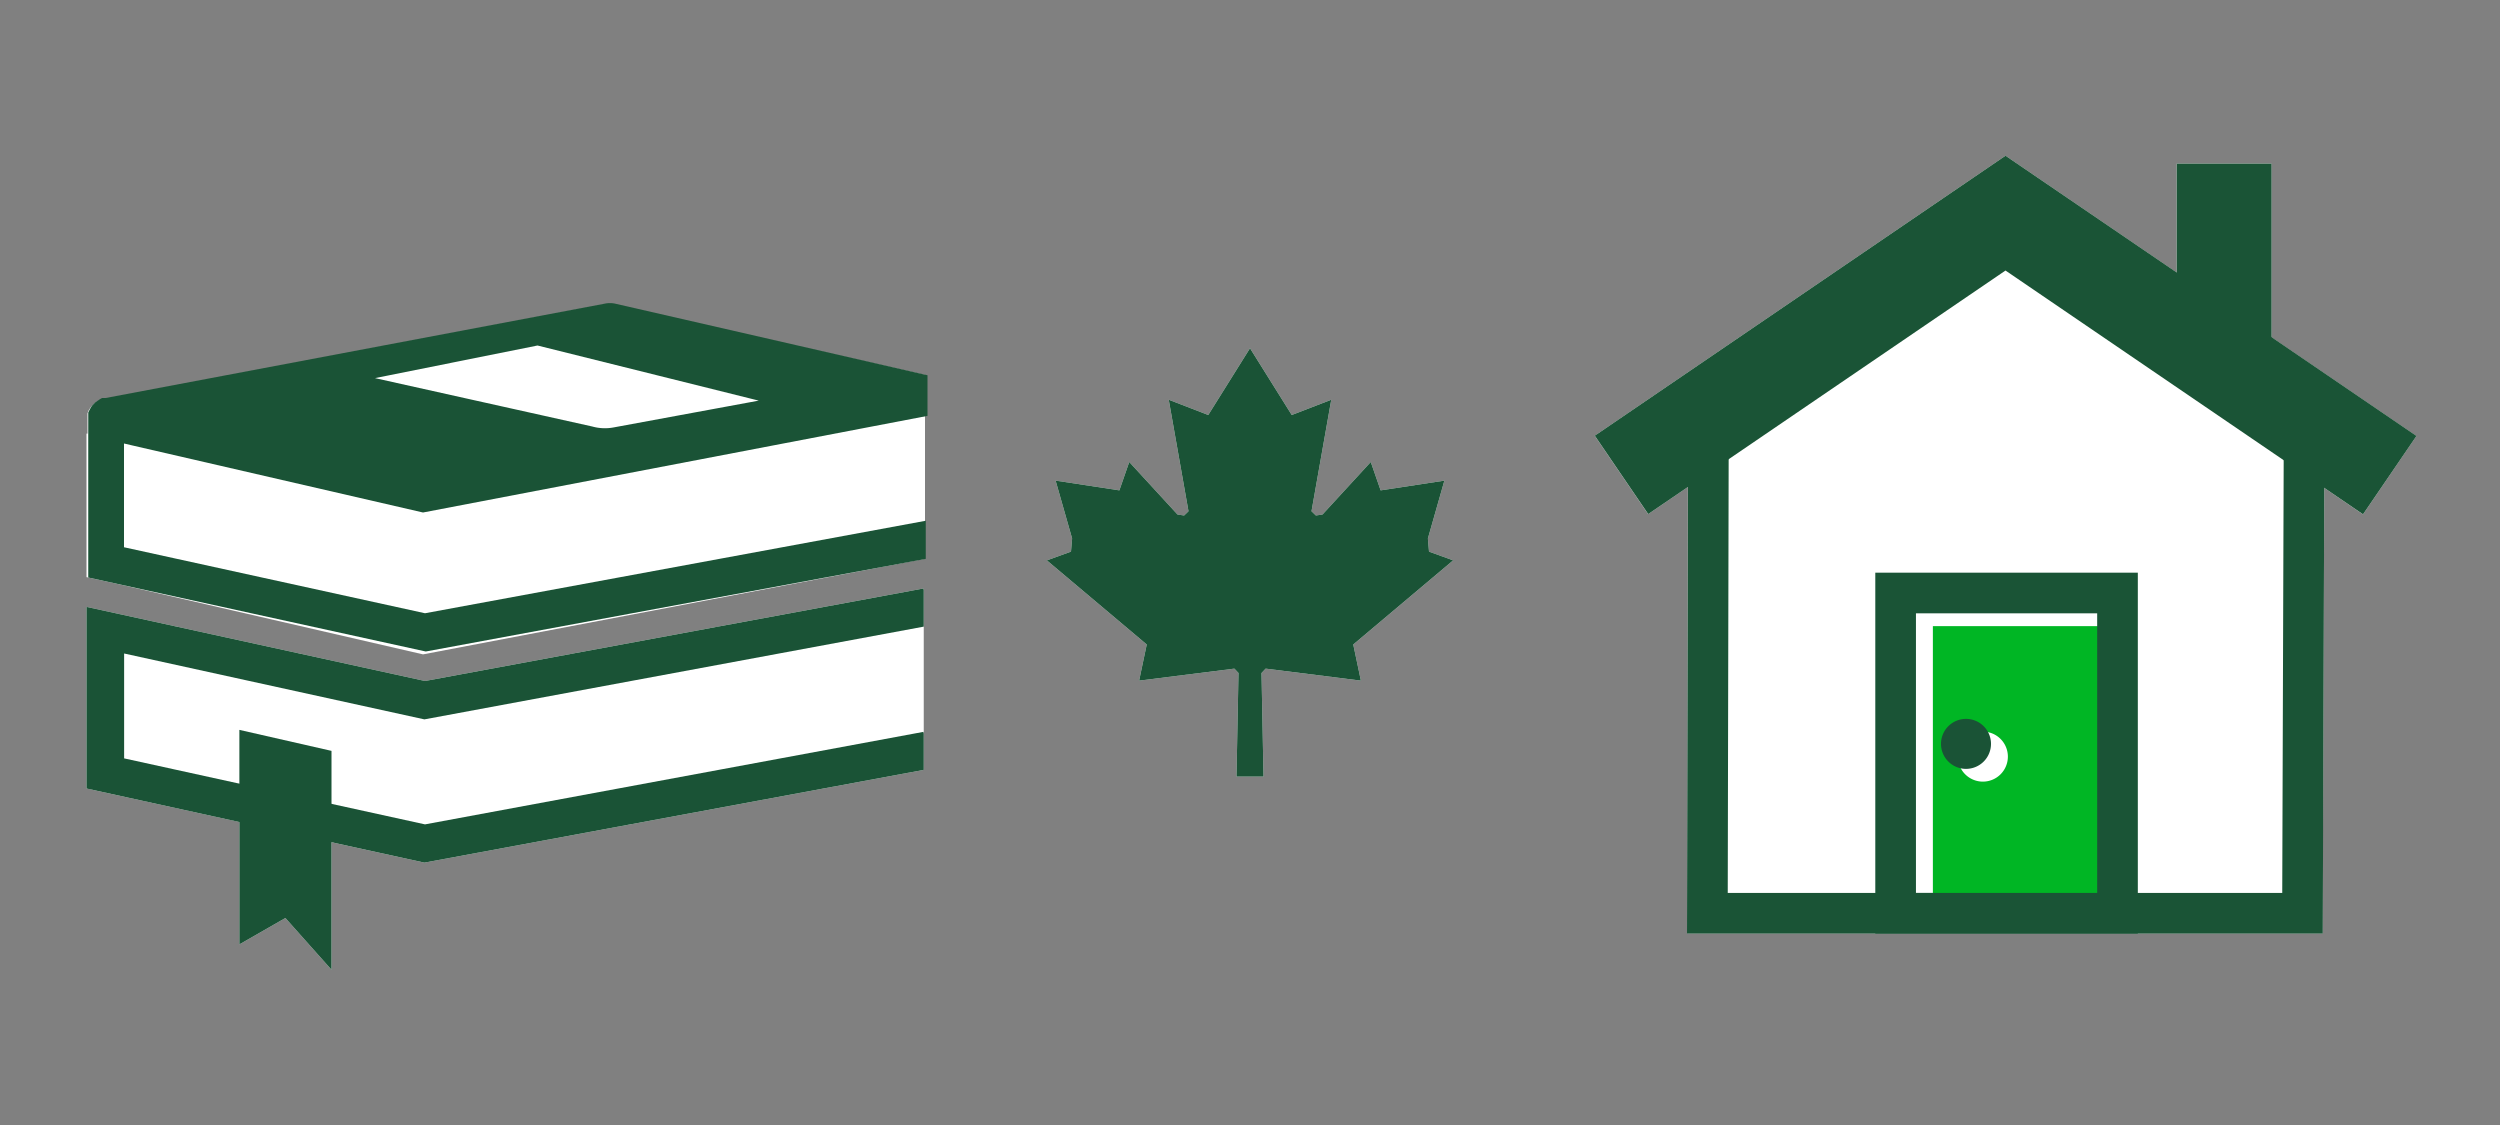
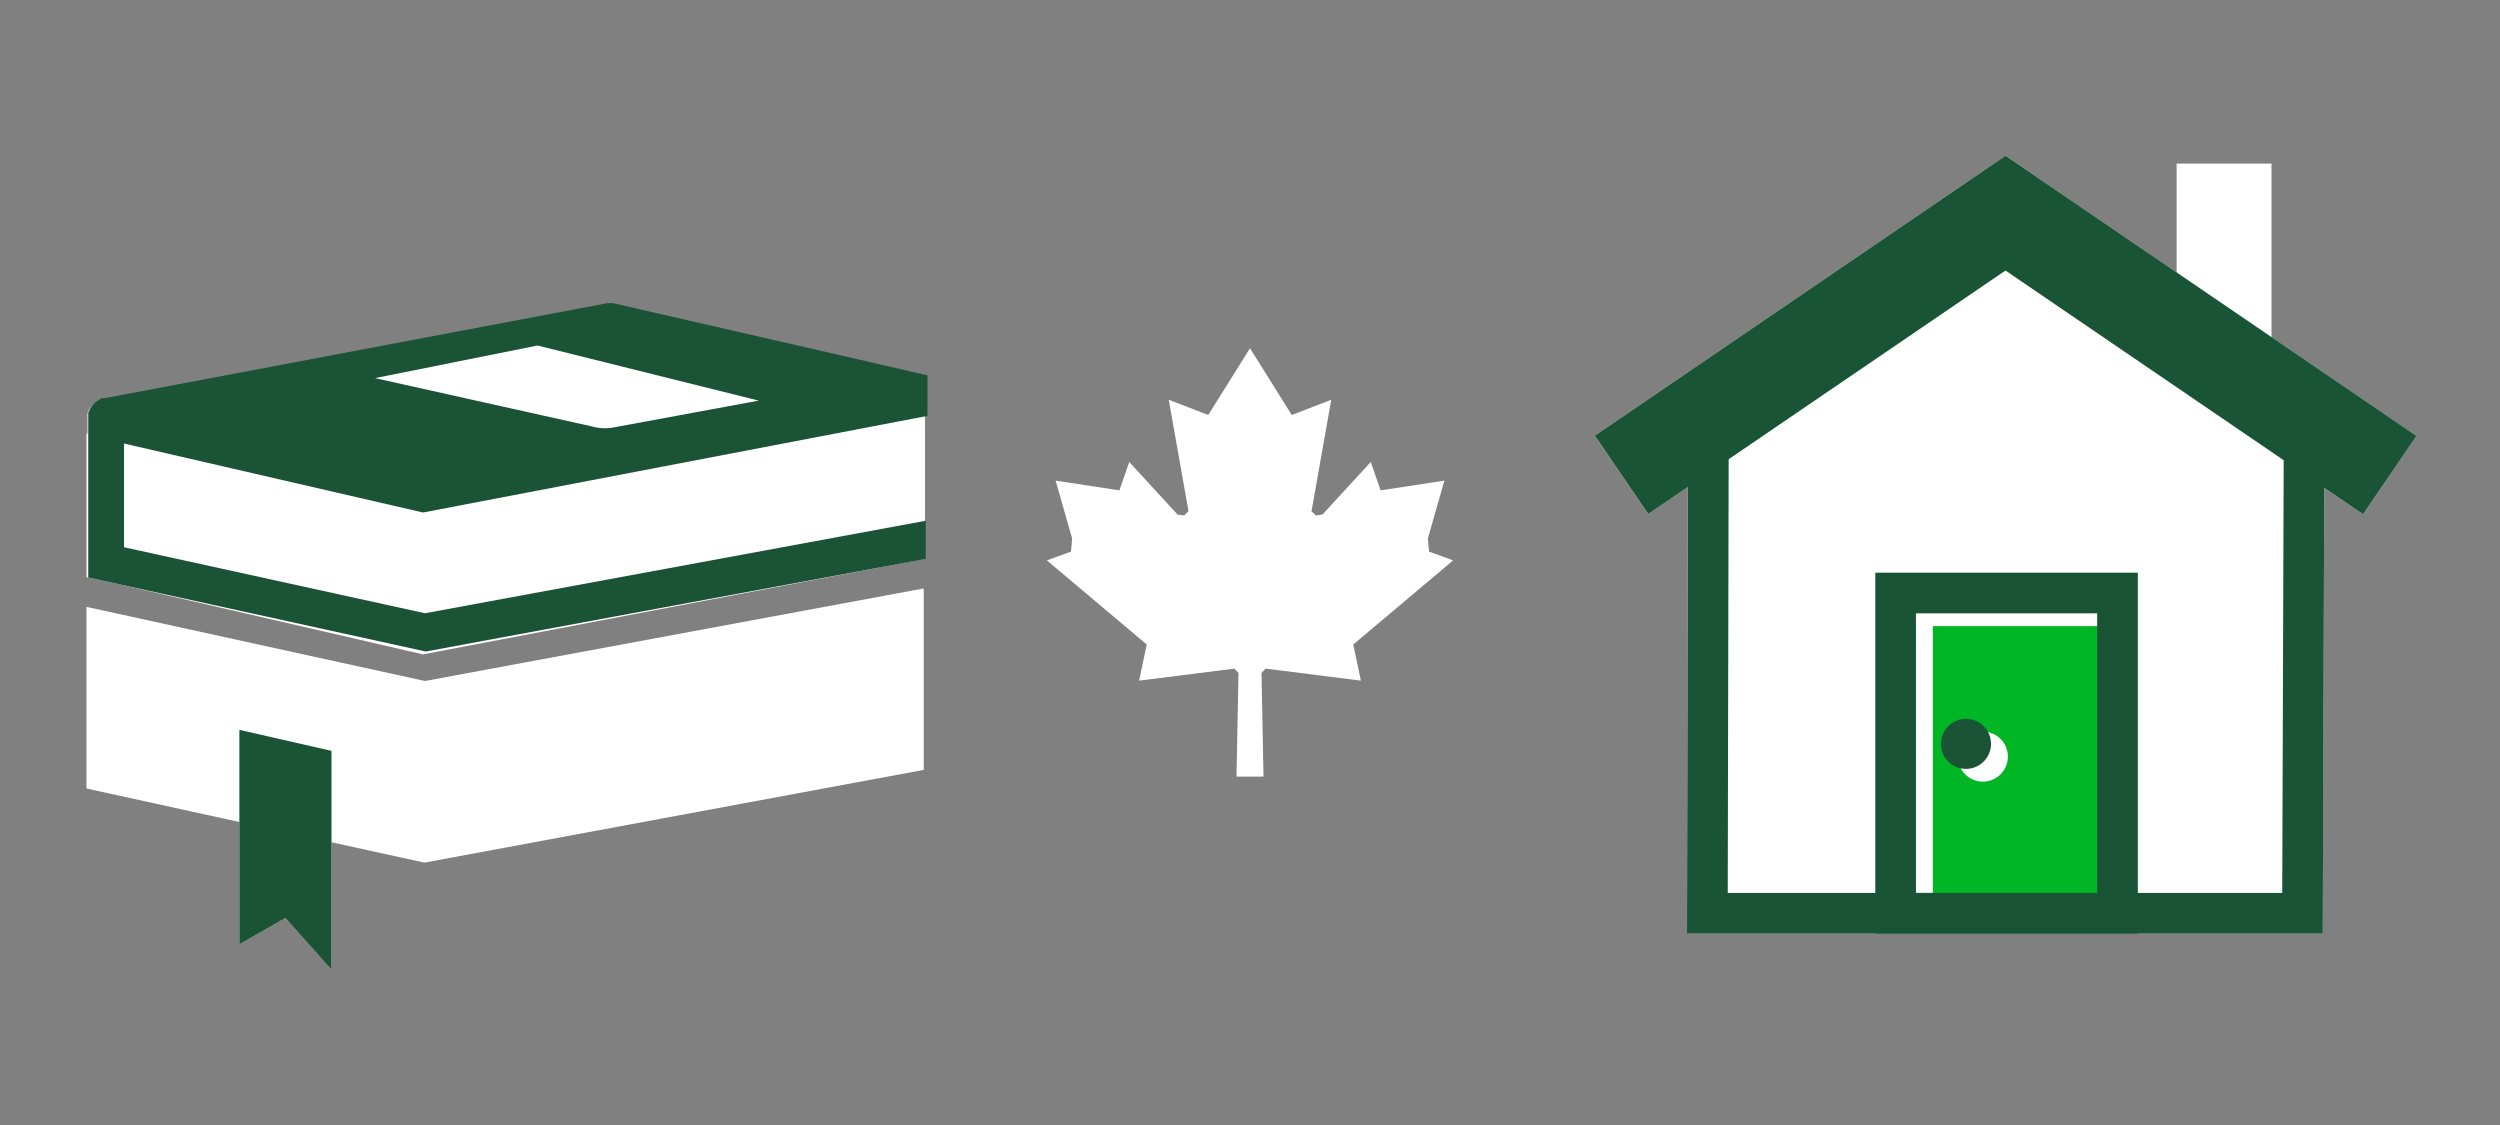
<svg xmlns="http://www.w3.org/2000/svg" viewBox="0 0 200 90">
  <rect x="0" y="0" width="200" height="90" fill="#808080" stroke="none" />
  <title>canadianGovernmentPrograms</title>
  <g id="FLT_ART_WORKS" data-name="FLT ART WORKS">
    <polygon points="34 54.48 6.92 48.55 6.92 63.08 19.15 65.76 19.15 75.55 22.83 73.44 26.52 77.58 26.52 67.38 33.95 69.01 73.9 61.59 73.9 58.68 73.9 50.13 73.9 47.21 73.87 47.08 34 54.48" style="fill:#fff" />
    <polygon points="181.72 26.98 181.72 13.09 174.13 13.09 174.13 21.8 160.44 12.46 127.58 34.86 131.85 41.13 135.03 38.96 134.97 74.68 185.81 74.68 185.94 39.03 189.04 41.15 193.31 34.88 181.72 26.98" style="fill:#fff" />
    <polygon points="114.32 44.13 114.23 43.08 115.55 38.45 110.45 39.23 109.66 36.96 105.8 41.16 105.27 41.24 104.92 40.9 106.5 31.98 103.34 33.2 100 27.86 96.66 33.2 93.5 31.98 95.08 40.9 94.73 41.24 94.2 41.16 90.34 36.96 89.55 39.23 84.45 38.45 85.77 43.08 85.68 44.13 83.75 44.83 91.74 51.56 91.13 54.45 98.75 53.49 99.08 53.84 98.92 62.13 100 62.13 101.08 62.13 100.92 53.84 101.25 53.49 108.87 54.45 108.26 51.56 116.25 44.83 114.32 44.13" style="fill:#fff" />
-     <path d="M74,30V44.7L33.84,52.35,10.65,47l-.73-.17h0l-3-.66V34.69H7V33.46l0-.12,0-.2v0l0-.07.07-.19.06-.11.11-.16.07-.1.16-.16.07-.06a1.31,1.31,0,0,1,.27-.19h0l.26-.12.13,0,.16-.05,39.89-7.56a2,2,0,0,1,.81,0Z" style="fill:#fff" />
+     <path d="M74,30V44.7L33.84,52.35,10.65,47l-.73-.17h0l-3-.66V34.69H7V33.46l0-.12,0-.2v0l0-.07.07-.19.06-.11.11-.16.07-.1.16-.16.07-.06a1.31,1.31,0,0,1,.27-.19h0l.26-.12.13,0,.16-.05,39.89-7.56a2,2,0,0,1,.81,0" style="fill:#fff" />
    <polygon points="19.15 75.55 22.83 73.44 26.52 77.58 26.52 60.07 19.15 58.39 19.15 75.55" style="fill:#1a5336" />
    <path d="M34,49.06,9.92,43.78v-8.3l.73.17L33.84,41,74.2,33.27l0-3.25-25-5.73a2,2,0,0,0-.81,0L8.45,31.84l-.16,0-.12,0A2.18,2.18,0,0,0,7.9,32l0,0-.27.18-.07.07-.15.15-.08.1-.1.17-.06.11L7.06,33l0,.06v.05l0,.2v1.36h0V46.2l27,5.92,40-7.41V41.79l0-.13Zm9-21.42,17.7,4.41L49.11,34.19a3.75,3.75,0,0,1-1.73-.07L30,30.25Z" style="fill:#1a5336" />
-     <polygon points="73.87 58.55 34 65.95 9.93 60.67 9.93 52.28 33.95 57.55 73.9 50.13 73.9 47.21 73.87 47.08 34 54.48 6.92 48.55 6.92 63.08 33.95 69.01 73.9 61.59 73.9 58.68 73.87 58.55" style="fill:#1a5336" />
    <polyline points="129.72 37.99 160.44 17.05 191.18 38.01" style="fill:none;stroke:#1a5436;stroke-miterlimit:10;stroke-width:7.588px" />
    <polyline points="136.67 35.15 136.59 73.06 184.2 73.06 184.33 33.97" style="fill:none;stroke:#1a5436;stroke-miterlimit:10;stroke-width:3.252px" />
-     <line x1="177.93" y1="13.09" x2="177.93" y2="28.34" style="fill:none;stroke:#1a5436;stroke-miterlimit:10;stroke-width:7.588px" />
    <path d="M154.63,50.09V72.46h14.5V50.09Zm4,12.44a2,2,0,1,1,2-2A2,2,0,0,1,158.63,62.53Z" style="fill:#00b624" />
    <rect x="151.65" y="47.44" width="17.75" height="25.62" style="fill:none;stroke:#1a5436;stroke-miterlimit:10;stroke-width:3.252px" />
    <path d="M157.28,57.51a2,2,0,1,0,2,2A2,2,0,0,0,157.28,57.51Z" style="fill:#1a5336" />
-     <polygon points="114.32 44.13 114.23 43.08 115.55 38.45 110.45 39.23 109.66 36.96 105.8 41.16 105.27 41.24 104.92 40.9 106.5 31.98 103.34 33.2 100 27.86 96.66 33.2 93.5 31.98 95.08 40.9 94.73 41.24 94.2 41.16 90.34 36.96 89.55 39.23 84.45 38.45 85.77 43.08 85.68 44.13 83.75 44.83 91.74 51.56 91.13 54.45 98.75 53.49 99.08 53.84 98.92 62.13 100 62.13 101.08 62.13 100.92 53.84 101.25 53.49 108.87 54.45 108.26 51.56 116.25 44.83 114.32 44.13" style="fill:#1a5336" />
  </g>
</svg>